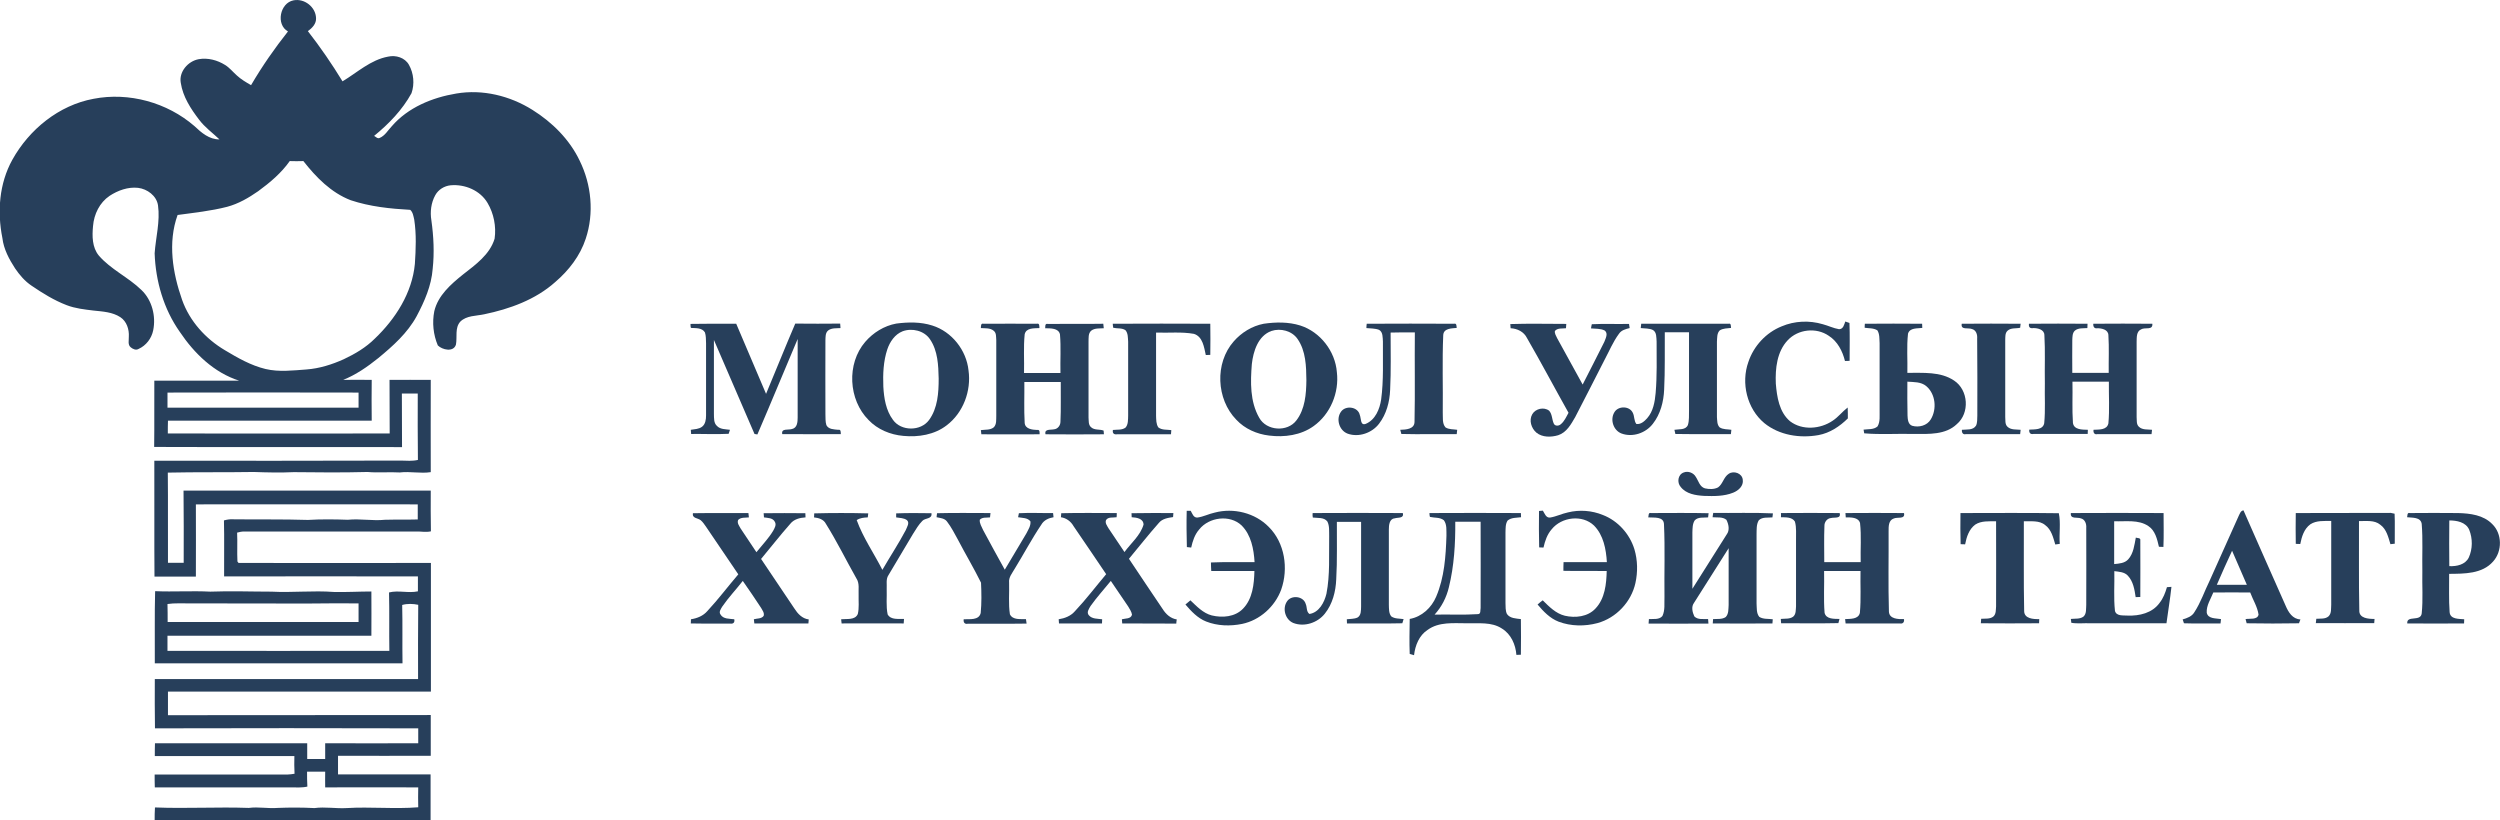
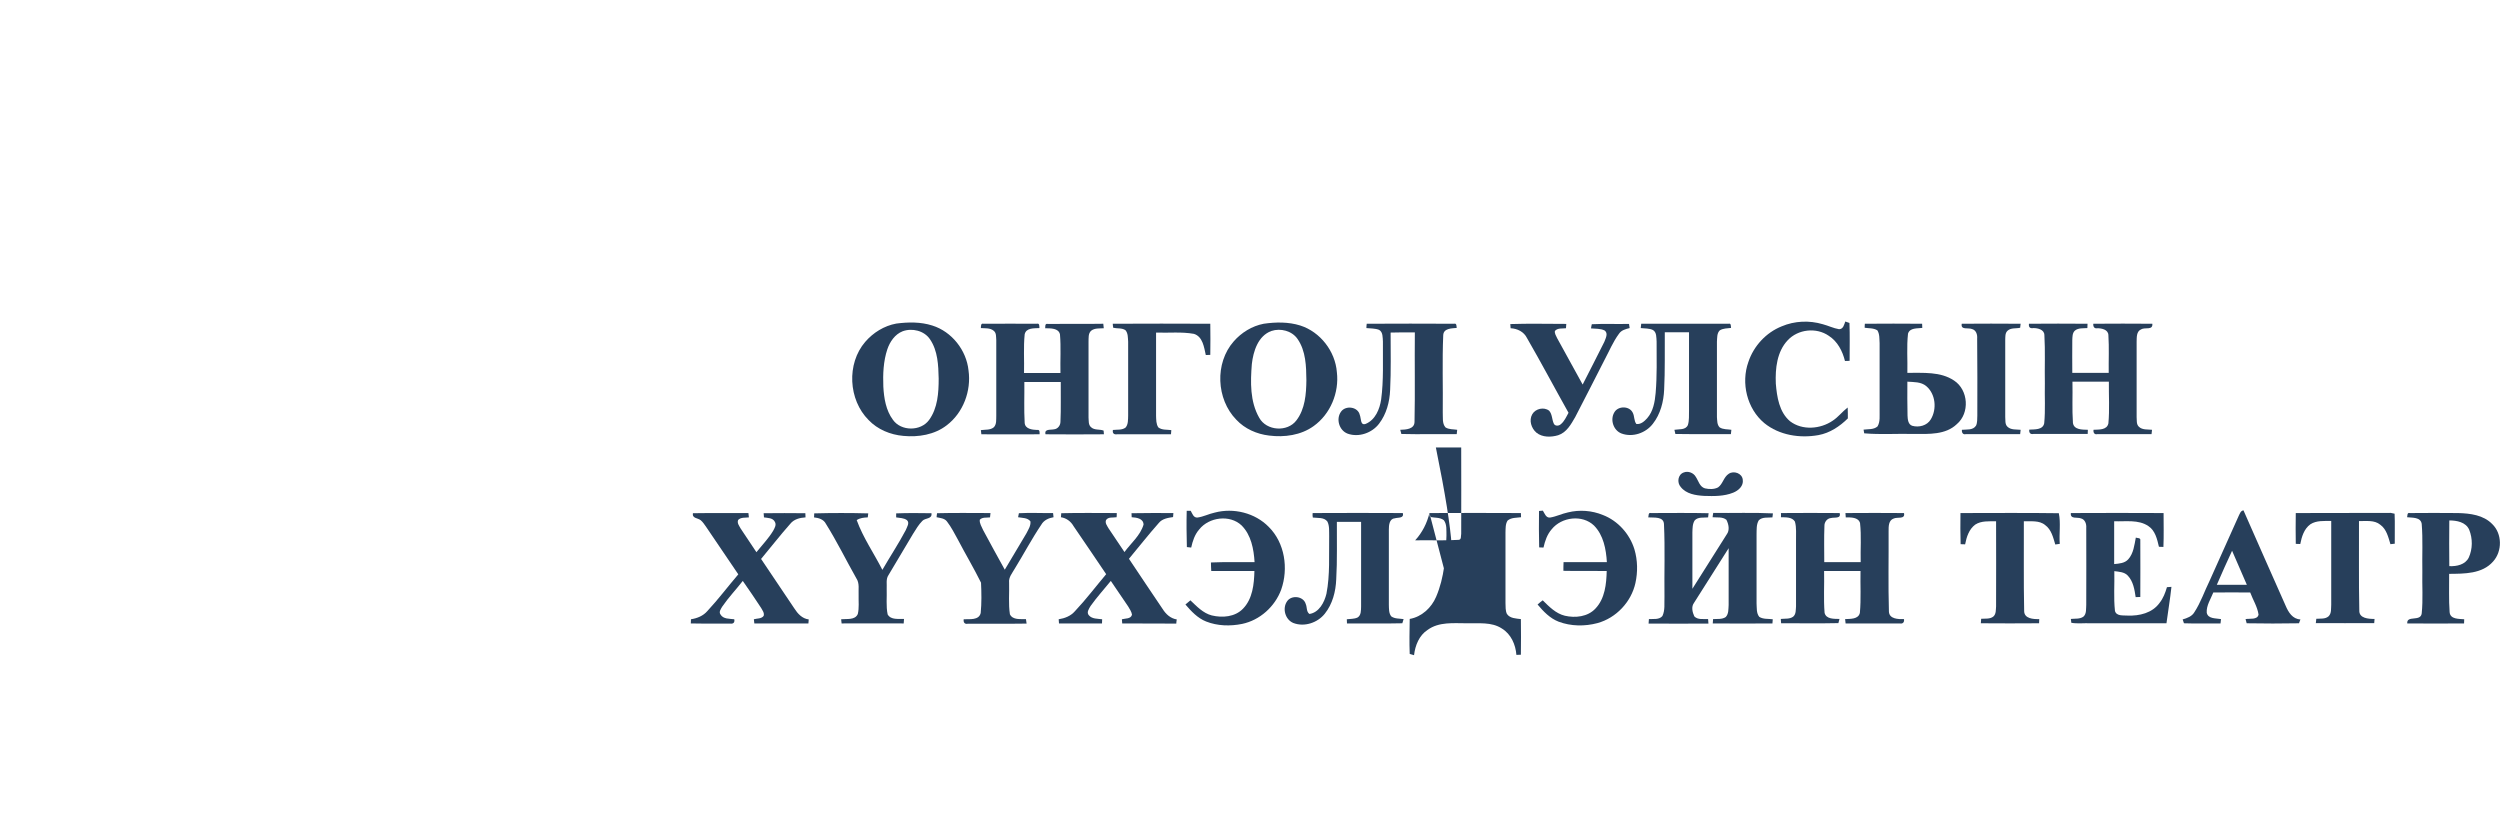
<svg xmlns="http://www.w3.org/2000/svg" version="1.1" id="Layer_1" x="0px" y="0px" viewBox="0 0 1558.3 511.4" style="enable-background:new 0 0 1558.3 511.4;" xml:space="preserve">
  <style type="text/css">
	.st0{fill:#273F5B;}
</style>
  <g>
-     <path class="st0" d="M179.5,19.6c-7.7-4.3-5-17.8,3.5-19.4c6.8-1.3,13.8,4.2,14,11.1c0.2,3.5-2.4,6.2-5.1,8.1   c7.8,10,15,20.5,21.6,31.3c9.2-5.5,17.5-13.4,28.4-15.4c4.8-1.1,10.5,0.6,13,5.1c3,5.3,3.6,12,1.6,17.7   c-5.7,10.4-14.1,19.1-23.3,26.6c1,0.5,2.1,1.9,3.4,1.3c3.4-1.4,5.2-4.8,7.6-7.3c10.1-11.7,25.2-17.9,40.2-20.4   c16.4-2.8,33.5,1.4,47.5,10.2c12.3,7.7,23.1,18.4,29.4,31.6c7.4,15,9.1,32.8,3.8,48.7c-3.5,10.7-10.6,19.8-19,27   c-12.3,11-28.4,16.8-44.3,20.1c-5,1.1-11,0.7-14.9,4.6c-3.5,3.9-1.8,9.6-2.7,14.3c-1.5,4.9-8.5,3.3-11.3,0.5   c-2.8-6.6-3.6-14.2-2.2-21.3c2.3-9.8,10.3-16.8,17.9-22.9c7.8-6.1,16.7-12.4,19.7-22.3c1.1-7.6-0.5-15.7-4.4-22.3   c-4.6-7.8-14.1-11.8-23-11c-4,0.4-7.7,2.7-9.6,6.2c-2.6,4.7-3.3,10.4-2.4,15.7c1.4,10,1.9,20.2,0.8,30.2   c-0.8,10.5-5.1,20.3-10,29.5c-5.7,10.5-14.8,18.6-23.9,26.1c-6.7,5.4-13.9,10.4-21.9,13.6c5.9-0.1,11.8-0.1,17.8,0   c-0.1,8.4-0.1,16.9,0,25.4c-42.3,0-84.7,0-127,0c-0.1,2.7-0.1,5.3-0.1,8c46.1,0.1,92.2,0,138.3,0c-0.1-11.1,0-22.2-0.1-33.4   c8.6-0.1,17.1,0,25.7,0c0,19.2-0.1,38.4,0,57.5c-6.4,1-12.9-0.6-19.3,0.2c-6.7-0.4-13.4,0.3-20.1-0.3c-15.3,0.4-30.7,0.3-46,0.1   c-8.3,0.4-16.6,0.2-24.9-0.1c-17.9,0.3-35.7,0-53.6,0.4c0.2,18.7,0,37.5,0.1,56.2c3.3,0,6.5,0,9.8,0c0-15,0.1-30-0.1-45   c51.4,0,102.7,0,154.1,0c0,8.4-0.1,16.9,0.1,25.4c-3.1,0.7-6.3,0-9.4,0.1c-35.7,0-71.4,0-107,0c-1.5,0-2.9,0.3-4.4,0.7   c0.3,6-0.1,12,0.2,18c0.2,0.2,0.5,0.7,0.7,0.9c40,0.1,79.9,0,119.9,0c0,26.7,0,53.5,0,80.2c-54.6,0-109.3,0-163.9,0   c0,4.9,0,9.8,0,14.7c54.6-0.1,109.2,0,163.8-0.1c0,8.5,0,17,0,25.4c-19.3,0.1-38.5,0-57.8,0c0,3.9,0,7.7,0,11.6   c19.3,0,38.5,0,57.7,0c0,9.6,0,19.2,0,28.8c-57.3-0.1-114.7,0-172,0c0-2.8,0-5.5,0.2-8.2c19.5,0.8,39-0.4,58.5,0.3   c6-0.8,12,0.5,18,0c7.6-0.3,15.3-0.3,22.9,0.1c6.7-0.9,13.4,0.4,20.1,0c14.8-0.9,29.8,0.7,44.6-0.5c-0.1-4.1-0.1-8.3,0-12.4   c-19.3-0.1-38.6,0-58,0c-0.1-3.3,0-6.5,0-9.8c-3.8,0-7.5,0-11.3,0c0,3.1,0,6.2,0.2,9.3c-3.4,0.8-7,0.5-10.5,0.5   c-28.2,0-56.4,0-84.6,0c-0.1-2.7-0.1-5.3-0.1-8c27.6,0,55.1,0,82.7,0c1.5,0,3-0.3,4.5-0.5c-0.2-3.7-0.2-7.4-0.1-11c-29,0-58,0-87,0   c0-2.7,0-5.3,0.1-8c31.7,0,63.3,0,94.9,0c0,3.3,0,6.5,0,9.8c3.7,0,7.5,0,11.2,0c0-3.3,0-6.5,0-9.8c19.3,0,38.6,0.1,58,0   c0-3.1,0-6.2,0-9.3c-54.7-0.2-109.4-0.1-164.1,0c-0.2-10.2-0.1-20.5-0.1-30.7c54.7,0,109.4,0,164.1,0c0-15.4-0.1-30.9,0.1-46.3   c-3.3-0.7-6.8-0.8-10,0.1c0.3,12.1,0,24.3,0.2,36.4c-51.5,0-102.9,0-154.4,0c0.1-15-0.2-30,0.2-45c11.5,0.5,23-0.3,34.4,0.3   c12.7-0.5,25.4,0,38.1,0c13,0.7,26-0.8,38.9,0.2c7.8,0.2,15.6-0.3,23.4-0.3c0.1,9.2,0,18.4,0,27.6c-42.4,0-84.7,0-127.1,0   c0,3.1,0,6.3,0,9.4c46.1,0.1,92.2,0,138.3,0c-0.2-12.1,0.1-24.3-0.2-36.4c5.9-1.5,12,0.6,18-0.7c0-3.1,0-6.2,0-9.3   c-40.3-0.1-80.5,0-120.8,0c-0.1-11.6,0.2-23.3-0.1-34.9c1.8-0.5,3.6-0.8,5.4-0.7c15.7,0.2,31.3-0.1,46.9,0.4   c8.3-0.5,16.6-0.4,24.9-0.1c7.7-0.8,15.4,0.8,23.1,0c6.8-0.2,13.7,0,20.5-0.2c0-3.1,0-6.3,0-9.4c-46.1-0.1-92.2,0-138.3,0   c0.1,15,0,30,0,45c-8.6,0.1-17.2,0-25.8,0c-0.2-24.1,0-48.1-0.1-72.2c51.2,0,102.4,0.1,153.7-0.1c3.5,0.1,7.1,0.4,10.6-0.4   c-0.2-13.8-0.1-27.6-0.1-41.4c-3.3,0-6.6,0-9.9,0c0.1,11.1,0,22.3,0.1,33.4c-51.5-0.1-103,0.1-154.5-0.1c0.2-13.8,0-27.6,0.1-41.3   c17.6,0,35.2,0,52.9,0c-15.7-5-28-17-37-30.4c-10.1-14.3-15.1-31.7-15.7-49c0.7-9.9,3.5-19.9,2.1-29.9c-0.9-6-6.7-10.2-12.4-10.9   c-6.3-0.7-12.6,1.6-17.8,5c-6.2,4.2-9.7,11.4-10.3,18.8c-0.6,6.2-0.6,13.3,3.6,18.4c7.5,8.7,18.4,13.5,26.6,21.5   c6.6,6.3,9.1,16.3,7.3,25.1c-1,5-4.4,9.5-9.1,11.6c-1.6,1-3.6,0.1-4.9-1c-2-1.6-1.1-4.4-1.2-6.6c0.3-4.5-1.3-9.6-5.3-12.2   c-4.9-3.2-10.9-3.5-16.6-4.1c-5.7-0.7-11.5-1.3-16.9-3.4c-7.8-3-14.9-7.4-21.8-12.1c-4.2-2.8-7.5-6.7-10.3-10.8   c-3.7-5.7-7.1-12-7.9-18.9c-3.3-16.4-2-34,6.2-48.8c10.5-18.9,29-34,50.6-38c22.1-4.3,45.9,2.3,62.9,17c4.3,4.1,9.3,8.4,15.6,8.3   c-4.3-4.1-9.1-7.5-12.7-12.3c-5.2-6.8-10.1-14.3-11.4-22.9c-1.3-6.9,4.5-13.6,11.2-14.8c5.7-1,11.6,0.6,16.4,3.6   c2.8,1.7,4.9,4.4,7.4,6.6c2.6,2.4,5.7,4.2,8.8,6C163.5,41.1,171.2,30.1,179.5,19.6z M160.9,119.2c-5.9,4.1-12.2,7.8-19.3,9.7   c-10.1,2.6-20.6,3.7-30.9,5.1c-6.2,17.2-3.1,36.1,2.8,52.9c4.7,13.3,14.7,24.3,26.7,31.4c8,4.8,16.2,9.5,25.3,11.7   c8.4,2,17.1,0.9,25.5,0.3c8.1-0.6,16-3.1,23.3-6.4c7-3.3,13.8-7.3,19.3-12.8c12.9-12.3,23.3-28.5,25-46.6c0.6-9.2,1-18.5-0.4-27.6   c-0.5-2.1-0.8-4.6-2.5-6.1c-12.5-0.7-25.1-2-37.1-6c-12.2-4.7-21.6-14.3-29.5-24.4c-2.8,0.1-5.7,0.1-8.5,0   C175.4,107.8,168.3,113.8,160.9,119.2z M104.4,244.7c0,3.1,0,6.3,0,9.4c39.7,0,79.4,0,119.1,0c0-3.1,0-6.3,0-9.4   C183.8,244.6,144.1,244.6,104.4,244.7z M104.4,376.5c0.1,3.7,0.1,7.4,0.1,11.2c39.7,0,79.3,0,119,0c0-3.9,0-7.7,0-11.6   c-10.8,0-21.6-0.1-32.4,0.1c-24.3-0.1-48.7,0-73-0.1C113.4,376.2,108.9,375.8,104.4,376.5z" />
-   </g>
+     </g>
  <g>
    <path class="st0" d="M558.6,201.7c7.5-1,15.3-1.1,22.5,1.2c12.2,3.8,21.3,15.4,22.6,28c1.8,12.7-3.3,26.4-13.6,34.2   c-7.6,5.9-17.7,7.5-27,6.6c-8.1-0.7-16.1-4-21.7-9.9c-12.6-12.6-13.8-35.1-2.1-48.7C544.3,207.3,551.1,203.1,558.6,201.7z    M562.6,206.5c-4.8,1.9-7.9,6.5-9.5,11.2c-2.5,7.5-2.8,15.5-2.5,23.3c0.4,7.2,1.6,14.8,6,20.7c5.1,7.2,17.3,7.2,22.5,0.1   c5.4-7.4,6-17,6-25.8c-0.2-8.3-0.5-17.3-5.4-24.5C576.1,206.1,568.5,204.3,562.6,206.5z" />
  </g>
  <g>
    <path class="st0" d="M787.7,201.8c7.5-1.1,15.5-1.2,22.8,1.1c12.5,4,21.8,16.1,22.8,29.1c1.5,12.7-4,26.1-14.5,33.6   c-7.9,5.7-18.2,7.1-27.7,5.9c-7.7-0.9-15.2-4.2-20.5-9.9c-12.5-12.8-13.5-35.3-1.6-48.8C773.8,207.3,780.4,203.2,787.7,201.8z    M792.5,206.3c-8.3,3-11.3,12.6-12.2,20.6c-0.9,11.2-1.2,23.4,4.6,33.5c4.5,8.2,17.6,9.1,23.2,1.6c5.4-7.1,6.1-16.4,6.2-25   c-0.1-8.7-0.3-18.2-5.5-25.7C805.3,206.2,798.2,204.4,792.5,206.3z" />
  </g>
  <path class="st0" d="M1110.6,203.4c8-3.4,17.2-3.8,25.6-1.3c3.4,0.9,6.6,2.5,10.1,3.1c2.7,0,3.2-2.9,3.9-4.8  c0.7,0.2,1.9,0.7,2.6,0.9c0.3,7.8,0.1,15.7,0.1,23.6c-1,0.1-1.9,0.1-2.9,0.1c-1.5-6.1-4.6-12.2-10.1-15.7  c-7.8-5.4-19.2-4.1-25.6,2.8c-6.7,7.1-7.8,17.6-7.4,27c0.7,8.3,2.1,17.8,8.9,23.5c7.6,5.8,18.9,4.9,26.6-0.4c3.5-2.3,6-5.7,9.3-8.2  c0.1,2.3,0.1,4.6,0.1,6.8c-5.1,5-11.2,9.1-18.3,10.4c-11.6,2.1-24.5,0.1-33.8-7.5c-10.8-9-14.6-25-9.9-38.1  C1093.1,215.7,1100.8,207.3,1110.6,203.4z" />
-   <path class="st0" d="M430.4,201.9c9.5-0.2,19-0.1,28.5-0.1c6.2,14.6,12.4,29.1,18.6,43.7c6.1-14.6,12-29.3,18.2-43.8  c9.3,0.1,18.7,0.1,28,0c0.1,0.9,0.1,1.8,0.2,2.8c-2.6,0.2-5.5-0.2-7.7,1.5c-1.8,1.5-1.6,4-1.7,6.1c-0.1,15.3,0,30.7,0,46  c0.1,2.3-0.1,4.7,0.6,6.9c1.4,2.7,4.7,2.6,7.3,2.9c1.9-0.4,1.6,1.5,1.7,2.7c-12.2,0-24.3,0.1-36.5,0c-0.8-3.8,3.8-2.4,6.1-3.2  c3.3-0.7,3.5-4.5,3.5-7.2c0-16.3,0-32.6,0-48.9c-8.4,19.8-16.6,39.8-25.1,59.5c-0.5-0.1-1.4-0.2-1.8-0.3  c-8.4-19.5-16.9-39-25.3-58.6c0,15.4,0,30.8,0,46.1c0.1,2.6-0.2,5.6,1.9,7.5c2.1,2.2,5.3,2,8.1,2.4c-0.2,0.6-0.6,1.9-0.8,2.5  c-7.8,0.4-15.6,0-23.4,0.1c0-0.6-0.1-1.9-0.2-2.6c2.4-0.4,5-0.4,7-1.9c2.1-1.6,2.5-4.5,2.5-7c0-15,0-30.1,0-45.1  c-0.1-2.3,0-4.6-0.7-6.7c-1.8-3-5.7-2.6-8.7-2.8C430.4,203.8,430.4,202.5,430.4,201.9z" />
  <path class="st0" d="M611.4,204.5c0.1-1.1-0.2-3.2,1.7-2.7c11.1-0.1,22.2,0,33.2,0c1.8-0.5,1.5,1.6,1.6,2.7  c-3.3,0.2-8.3-0.3-9.2,3.9c-0.8,8-0.2,16.1-0.4,24.1c7.6,0,15.1,0,22.7,0c-0.2-8,0.4-16.1-0.3-24.1c-0.9-4-5.9-3.7-9.2-3.8  c0.1-1.1-0.3-3.1,1.6-2.7c11.5-0.1,23,0.1,34.6-0.1c0.1,0.9,0.2,1.8,0.3,2.8c-2.6,0.2-5.6-0.2-7.8,1.5c-2,1.7-1.6,4.6-1.7,7  c0,15.7,0,31.4,0,47.1c0.2,2.1-0.2,4.6,1.6,6.1c2.1,2,5.3,1.1,7.8,2.1c0,0.6,0.1,1.7,0.2,2.3c-12.2,0.1-24.3,0.1-36.4,0  c-0.9-3.5,3.1-2.6,5.3-3.1c2.3-0.2,4-2.4,4-4.7c0.4-8.3,0.1-16.6,0.2-24.8c-7.6,0-15.1,0-22.7,0c0.1,8.5-0.3,17,0.2,25.5  c0.3,3.8,4.7,4.3,7.7,4.4c1.9-0.4,1.6,1.6,1.6,2.7c-12.1,0.1-24.2,0-36.3,0c-0.1-0.6-0.2-1.9-0.3-2.6c2.7-0.4,5.9,0.1,8.1-1.8  c1.8-1.9,1.4-4.8,1.5-7.1c0-15.7,0-31.4,0-47.2c-0.2-2,0.2-4.5-1.7-5.9C617.1,204.3,614,204.7,611.4,204.5z" />
  <path class="st0" d="M693.6,201.8c20.3-0.1,40.5-0.1,60.8,0c0.1,6.4,0.1,12.9,0,19.4c-0.7,0-2.1,0.1-2.8,0.1  c-1.1-4.9-1.9-11.5-7.4-13.2c-7.8-1.4-15.8-0.5-23.6-0.8c0,17.3,0,34.6,0,51.9c0.1,2.4,0,5.1,1.4,7.2c2.3,1.8,5.4,1.3,8.1,1.7  c0,0.7-0.1,2-0.2,2.6c-11.2,0-22.4,0-33.6,0c-2,0.3-3-0.7-2.6-2.7c2.6-0.3,5.7,0.2,7.9-1.5c1.7-2,1.5-4.9,1.6-7.4  c0-15.4,0-30.7,0-46.1c-0.2-2.4,0-5.3-1.7-7.2c-2.2-1.5-5.1-0.9-7.6-1.5C693.8,203.7,693.6,202.5,693.6,201.8z" />
  <path class="st0" d="M851.7,204.5c0-0.9,0.1-1.8,0.2-2.7c18.1-0.1,36.3-0.1,54.4,0c1.8-0.5,1.5,1.6,1.7,2.6  c-3.2,0.3-8.2,0.2-8.4,4.5c-0.7,16-0.1,32.1-0.3,48.1c0.2,3.1-0.5,6.9,1.7,9.4c2.2,1.4,4.9,1.1,7.3,1.5c-0.1,0.7-0.2,2-0.3,2.7  c-11.5-0.1-23,0.2-34.5-0.1c-0.2-0.6-0.5-1.9-0.7-2.6c3.4-0.1,8.9-0.3,8.9-5c0.4-18.5,0-37.1,0.2-55.7c-5,0-10.1-0.1-15.1,0.1  c0,11.9,0.3,23.8-0.3,35.7c-0.3,7.5-2.3,15.1-6.9,21.1c-4.4,5.8-12.7,8.7-19.6,6.2c-5.3-2-7.4-9.2-4.1-13.7  c2.9-4.1,10.6-3.1,11.7,2.1c0.9,2,0.2,6.8,3.7,5.5c6-2.5,8.7-9.2,9.6-15.2c1.6-11.9,1-24,1.1-36.1c-0.2-2.5,0.1-5.9-2.4-7.3  C857,204.6,854.3,204.8,851.7,204.5z" />
  <path class="st0" d="M941.4,202c11.6-0.4,23.3-0.1,34.9-0.1c-0.1,0.7-0.2,2-0.2,2.7c-2.3,0.3-5.2-0.3-6.9,1.7  c-0.3,1.6,0.8,3.1,1.4,4.5c5.3,9.6,10.6,19.3,15.9,28.9c4.5-8.9,9.1-17.7,13.5-26.6c0.8-2.2,2.6-5.3,0.2-7.1c-2.6-1.3-5.6-1-8.5-1.3  c0.1-0.6,0.3-1.9,0.5-2.6c7.7-0.4,15.5,0,23.2-0.2c0.1,0.9,0.2,1.7,0.4,2.6c-2.5,0.6-5.2,1.3-6.7,3.6c-3.7,5-6,10.7-8.9,16.1  c-6.1,11.9-12.1,23.8-18.3,35.7c-2.6,4.5-5.4,9.7-10.7,11.4c-4.4,1.3-9.8,1.4-13.5-1.6c-3.2-2.7-4.8-7.7-2.6-11.5  c2-3.5,7.3-4.7,10.5-2.2c2,2.2,1.7,5.4,2.9,8c0.7,1.7,3.1,1.6,4.3,0.5c2.3-1.8,3.5-4.7,4.9-7.2c-8.7-15.5-17-31.2-25.9-46.6  c-1.9-3.9-6-5.9-10.2-6.1C941.5,203.8,941.5,202.6,941.4,202z" />
  <path class="st0" d="M1022.7,204.5c0.1-0.9,0.2-1.8,0.3-2.7c18.1,0,36.2,0,54.4,0c1.8-0.5,1.4,1.6,1.6,2.6c-2.3,0.3-4.9,0.2-7,1.5  c-1.9,1.8-1.6,4.7-1.8,7.1c0,15.7,0,31.4,0,47c0.2,2.1,0,4.7,1.7,6.4c2.2,1.4,4.9,1.1,7.3,1.5c-0.1,0.7-0.2,2-0.3,2.7  c-11.5-0.1-23,0.1-34.6-0.1c-0.2-0.6-0.4-1.9-0.6-2.6c2.8-0.5,7,0.3,8.4-3c0.9-2.9,0.6-6,0.7-9c0-16.3,0-32.5,0-48.8  c-5,0-10.1,0-15.1,0c-0.1,11.9,0.2,23.8-0.4,35.7c-0.3,7.5-2.3,15.3-7,21.3c-4.4,5.8-12.6,8.7-19.6,6.1c-5-1.9-7.2-8.5-4.5-13.1  c2.3-4.2,9.4-4.2,11.5,0.1c1.2,2.2,0.7,5.1,2.3,7.1c2.8,0.3,5-1.7,6.7-3.6c3.8-4.3,4.8-10.2,5.3-15.8c0.9-10.6,0.6-21.4,0.6-32  c-0.2-2.5,0.1-5.8-2.3-7.2C1028.1,204.6,1025.3,204.8,1022.7,204.5z" />
  <g>
    <path class="st0" d="M1162.4,201.8c11.9-0.1,23.8-0.1,35.7,0c0,0.7,0.1,2,0.1,2.6c-3.1,0.4-7.8-0.2-8.9,3.6   c-0.9,8.1-0.2,16.3-0.4,24.4c9.8,0.1,20.6-0.9,29.1,4.8c9,5.9,9.9,20.3,1.7,27.2c-7,6.7-17.4,6.1-26.4,6.1   c-10.4-0.3-21,0.5-31.3-0.4c-0.1-0.6-0.3-1.8-0.4-2.3c2.9-0.4,6.3,0.1,8.7-2c1.8-3,1.2-6.7,1.3-10c0-14,0-27.9,0-41.9   c-0.2-2.7,0.1-5.6-1.4-8c-2.4-1.5-5.3-1.2-7.9-1.6C1162.3,203.8,1162.3,202.5,1162.4,201.8z M1188.9,237.9c0,7-0.1,14.1,0.1,21.1   c0.1,2.3,0.3,5.5,2.9,6.4c4.2,1.2,9.3-0.1,11.6-4c3.9-6.4,3-15.8-2.8-20.7C1197.4,237.9,1192.9,238.2,1188.9,237.9z" />
  </g>
  <path class="st0" d="M1222.8,201.8c12.2-0.1,24.4-0.1,36.7,0c-0.1,0.6-0.2,1.9-0.3,2.5c-2.6,0.6-5.7-0.1-7.8,1.8  c-1.7,1.5-1.4,3.9-1.5,5.9c0,16,0,31.9,0,47.9c0.2,2-0.3,4.5,1.4,6.1c2.2,2.1,5.4,1.6,8.2,1.9c-0.1,0.7-0.2,2-0.3,2.7  c-11.3,0-22.5,0-33.8,0c-1.9,0.5-2.7-1-2.5-2.7c3-0.3,6.9,0.4,8.8-2.6c0.9-1.9,0.7-4.2,0.8-6.3c0-16,0.1-32-0.1-48  c0.2-2.4-0.6-5.2-3.2-5.9C1226.8,204.1,1222,205.9,1222.8,201.8z" />
  <path class="st0" d="M1264.7,201.8c12.1-0.1,24.3-0.1,36.5,0c0,0.7-0.1,2-0.1,2.7c-2.6,0.2-5.7-0.2-7.8,1.6  c-1.6,1.5-1.5,3.9-1.6,5.9c-0.1,6.8,0,13.6,0,20.4c7.6,0,15.1,0,22.7,0c-0.1-7.8,0.3-15.7-0.2-23.5c-0.1-3.5-4.2-4.3-6.9-4.3  c-1.9,0.4-2.7-1.1-2.5-2.8c12.3-0.1,24.5-0.1,36.8,0c0.4,4.3-4.6,2-7,3.5c-3,1.3-2.7,5-2.8,7.7c0,15.6,0,31.3,0,46.9  c0.2,2-0.3,4.5,1.4,6.1c2.2,2.1,5.4,1.6,8.2,1.9c-0.1,0.7-0.2,2-0.3,2.7c-11.3,0-22.6,0-33.8,0c-1.9,0.5-2.6-1.1-2.4-2.7  c3.3-0.2,8.4,0.3,9.3-4c0.8-8.6,0.2-17.4,0.3-26c-7.6,0-15.1,0-22.7,0c0.2,8.6-0.3,17.1,0.3,25.7c0.6,4.4,5.9,4.2,9.3,4.3  c0,0.7-0.1,2-0.1,2.6c-11.3,0-22.6,0-33.9,0c-1.9,0.4-2.8-0.9-2.5-2.7c3.2-0.2,8.5,0.3,9.3-4c0.8-8.3,0.2-16.6,0.4-24.9  c-0.2-10,0.3-20.1-0.3-30.1c-0.1-3.4-4.1-4.3-6.8-4.3C1265.2,204.9,1264.4,203.8,1264.7,201.8z" />
  <path class="st0" d="M1049.5,294.5c2.7-1.1,6.1,0.2,7.5,2.7c1.7,2.5,2.4,6.2,5.7,7.2c2.7,0.6,5.7,0.7,8.2-0.6c3-2.1,3.5-6.5,6.7-8.5  c3.1-2.1,8.3-0.3,8.7,3.7c0.6,3.9-2.7,6.8-6,8.1c-5.7,2.3-12,2.2-18.1,2c-5.2-0.3-11.2-1.2-14.6-5.6  C1045.2,300.8,1045.8,295.8,1049.5,294.5z" />
  <path class="st0" d="M739.7,318.4c0.8,0,1.7,0,2.5,0c1,1.7,1.7,4.4,4.2,4.2c3.7-0.5,7.1-2.3,10.8-3.1c11.7-3.1,25.1,0.2,33.6,8.9  c10.1,10,12.4,26,7.8,39.1c-3.9,10.6-13.3,19.1-24.4,21.4c-7.4,1.5-15.3,1.3-22.4-1.5c-5.3-2.1-9.3-6.4-12.9-10.6  c1-0.9,2.1-1.8,3.1-2.6c3.9,3.7,7.9,8,13.3,9.4c6.6,1.6,14.5,1,19.5-4.2c6-6.2,6.9-15.3,7.1-23.5c-9,0-18,0-26.9,0  c-0.1-1.8-0.2-3.5-0.2-5.3c9-0.4,18.1-0.1,27.2-0.2c-0.5-8.1-2.1-16.9-8.1-22.9c-7.3-6.9-20.3-5.2-26.4,2.5c-2.8,3.2-4.1,7.2-5,11.3  c-0.7-0.1-2-0.2-2.7-0.3C739.6,333.5,739.5,326,739.7,318.4z" />
  <path class="st0" d="M959.3,318.5c0.6,0,1.8-0.1,2.4-0.2c1.1,1.7,1.9,4.6,4.5,4.3c3.8-0.6,7.3-2.4,11.1-3.2c7.2-1.8,15-1.2,21.8,1.6  c9.4,3.6,16.8,11.9,19.7,21.5c2,6.8,2.1,14,0.6,20.9c-2.6,11.8-12,21.8-23.7,25c-7.9,2.1-16.5,2-24.2-0.9  c-5.4-2.1-9.5-6.4-13.1-10.7c1-0.9,2.1-1.8,3.2-2.6c4,3.9,8.1,8.2,13.8,9.6c6.5,1.5,14.3,0.7,19.1-4.5c5.9-6.2,6.8-15.3,7-23.4  c-9-0.1-18,0.1-27-0.1c0-1.8,0-3.6,0.1-5.4c9,0,18,0,27,0c-0.5-8.1-2.1-16.8-8-22.8c-7.3-7-20.2-5.4-26.4,2.3  c-2.8,3.2-4.2,7.3-5.1,11.4c-0.7,0-2-0.1-2.7-0.1C959.2,333.6,959.2,326.1,959.3,318.5z" />
  <g>
    <path class="st0" d="M1395.5,321.4c0.7-1.3,1.1-3,2.9-3.3c8.8,19.8,17.4,39.7,26.3,59.5c1.7,4,4.3,8.3,9.2,8.5   c-0.2,0.6-0.7,1.8-0.9,2.4c-10.9,0.2-21.7,0.2-32.6,0c-0.2-0.6-0.5-1.9-0.7-2.6c2.6-0.5,7.4,0.6,8.1-2.8c-0.7-4.9-3.5-9.2-5.2-13.8   c-7.7-0.1-15.3,0-23,0c-1.6,4.1-4.4,8.1-4.1,12.6c0.8,4,5.8,3.4,8.9,4c-0.1,0.7-0.2,2-0.3,2.7c-7.6-0.1-15.2,0.2-22.8-0.1   c-0.2-0.6-0.6-1.8-0.8-2.4c2.8-0.8,5.8-1.9,7.3-4.5c4-6.1,6.3-13.1,9.5-19.6C1383.4,348.5,1389.5,334.9,1395.5,321.4z    M1381.8,364.5c6.2,0,12.4,0,18.7,0c-3.1-7.1-6.1-14.1-9.2-21.2C1388,350.3,1384.9,357.4,1381.8,364.5z" />
  </g>
  <path class="st0" d="M431.9,319.9c11.5-0.2,23,0,34.6-0.1c0.1,0.9,0.2,1.8,0.3,2.7c-2.2,0.3-5-0.2-6.7,1.6c-0.8,2,0.7,3.7,1.6,5.4  c3.3,4.9,6.6,9.8,9.8,14.7c3.5-4.4,7.5-8.5,10.4-13.3c0.9-1.7,2.2-3.7,1.1-5.6c-1.3-2.6-4.4-2.4-6.8-2.8c-0.1-0.7-0.2-2-0.2-2.6  c8.6-0.1,17.3-0.1,26,0c0,0.6,0.1,1.9,0.1,2.6c-3.5,0.2-7.2,1.1-9.5,4c-6.3,7.1-12.1,14.6-18.2,21.9c6.9,10.3,13.8,20.6,20.7,30.8  c2.1,3.3,4.9,6.4,9,6.9c0,0.6-0.1,1.9-0.2,2.5c-11.2,0.1-22.5,0-33.7,0c-0.1-0.7-0.2-2-0.3-2.6c2-0.6,4.7-0.2,6.1-2.1  c0.6-1.9-0.8-3.5-1.6-5c-3.7-5.6-7.5-11.3-11.4-16.8c-4.2,5.4-8.9,10.3-12.8,16c-0.8,1.4-2.3,3.3-1.1,4.9c1.7,3,5.7,2.6,8.6,3  c0.4,2-0.6,3-2.6,2.7c-8.2-0.1-16.4,0.1-24.5-0.1c0-0.9,0.1-1.7,0.1-2.6c3.9-0.6,7.6-2.1,10.2-5.1c6.8-7.3,12.8-15.3,19.3-22.9  c-6.7-10-13.5-19.8-20.2-29.8c-1-1.4-1.9-2.8-3.2-3.9C435,322.8,431.3,323.2,431.9,319.9z" />
  <path class="st0" d="M507.5,320c11.2-0.3,22.5-0.3,33.7,0c-0.1,0.6-0.2,1.9-0.3,2.5c-2.4,0.1-4.8,0.3-6.9,1.7c4,11,10.7,20.6,16,31  c4.8-8.3,10.1-16.3,14.6-24.8c0.7-1.9,2.6-4.5,0.7-6.2c-1.9-1.4-4.4-1.3-6.7-1.7c0-0.6,0-1.9,0-2.5c7.3-0.3,14.7-0.2,22-0.1  c0.6,3.8-3.9,2.8-5.7,4.8c-2.4,2.4-4,5.3-5.8,8.1c-5.1,8.6-10.2,17.1-15.3,25.7c-1.7,2.5-0.9,5.7-1.1,8.5c0.2,5.3-0.5,10.8,0.6,16  c2.1,3.6,6.8,2.6,10.2,2.8c0,0.7-0.1,2.1-0.2,2.8c-12.9-0.1-25.8,0-38.7,0c-0.1-0.7-0.2-2-0.3-2.6c3.5-0.4,8.7,0.7,10.4-3.3  c0.9-3.8,0.4-7.8,0.5-11.6c-0.2-3.6,0.7-7.5-1.4-10.6c-6.4-11.3-12.1-23-19-34c-1.4-2.8-4.5-3.7-7.4-4  C507.5,321.8,507.5,320.6,507.5,320z" />
  <path class="st0" d="M584.1,319.9c11.1-0.3,22.2-0.1,33.3-0.1c-0.1,0.7-0.2,2-0.3,2.7c-2.2,0.3-4.8-0.3-6.4,1.5  c-0.2,2.3,1.2,4.3,2.1,6.4c4.4,8.3,9,16.5,13.5,24.7c4.5-7.5,9-15,13.4-22.5c1.2-2.4,2.9-4.8,2.6-7.6c-1.8-2.4-5.1-2.1-7.7-2.6  c0.1-0.6,0.4-1.9,0.5-2.5c7.1-0.4,14.2,0,21.3-0.1c0.1,0.8,0.2,1.7,0.3,2.6c-3,0.5-6,1.8-7.6,4.6c-6,8.9-11,18.4-16.6,27.5  c-1.5,2.7-3.9,5.3-3.5,8.7c0.2,6.6-0.5,13.2,0.5,19.7c1.8,3.7,6.6,2.9,10,3c0.1,0.9,0.2,1.8,0.4,2.8c-12.2,0.2-24.5,0-36.7,0.1  c-2,0.4-2.8-1-2.5-2.8c3.6-0.2,9.5,0.8,10.6-3.9c0.6-6.3,0.5-12.6,0.2-18.9c-4.5-9.1-9.7-17.8-14.4-26.8c-2.1-3.8-4.1-7.8-6.8-11.3  c-1.5-2.1-4.3-2.2-6.5-2.7C583.8,321.7,584,320.5,584.1,319.9z" />
  <path class="st0" d="M661.5,319.9c11.5-0.3,23.1-0.1,34.6-0.1c0,0.7,0,2-0.1,2.6c-2.2,0.4-5.2-0.4-6.6,1.8c-0.7,1.9,0.7,3.5,1.5,5  c3.3,5,6.7,9.9,10,14.9c4.1-5.6,9.9-10.3,11.9-17.1c-0.1-3.9-4.4-4.4-7.4-4.6c0-0.6-0.1-1.9-0.1-2.5c8.7-0.2,17.4-0.1,26.1-0.1  c0,0.6-0.1,1.9-0.2,2.5c-3.3,0.5-6.8,1-9,3.8c-6.4,7.2-12.3,14.8-18.5,22.2c7,10.4,13.9,20.9,21,31.3c2,3.2,4.9,5.9,8.8,6.5  c-0.1,0.6-0.3,1.9-0.3,2.6c-11.2-0.1-22.4,0-33.7-0.1c0-0.6-0.2-2-0.2-2.6c2.1-0.6,5.7-0.1,6.3-2.9c-0.3-1.9-1.5-3.5-2.4-5.1  c-3.6-5.3-7.2-10.6-10.8-15.9c-4.2,5.2-8.7,10.1-12.6,15.6c-1,1.7-2.7,4-1.1,5.8c2,2.4,5.5,2.1,8.3,2.5c0,0.7-0.1,2-0.1,2.6  c-8.9,0.1-17.8,0-26.8,0c0-0.6-0.2-2-0.2-2.6c3.8-0.6,7.5-2,10.1-5c6.9-7.3,13-15.4,19.5-23.1c-6.7-10-13.5-19.9-20.3-29.9  c-1.7-3-4.5-5.1-7.9-5.6C661.4,321.7,661.5,320.5,661.5,319.9z" />
  <path class="st0" d="M818.2,319.8c18.7-0.1,37.5-0.1,56.2,0c0.9,3.5-3,2.6-5.1,3.3c-3.3,0.3-3.6,4.3-3.6,6.9c0,15.7,0,31.3,0,47  c0.1,2.4-0.1,5.2,1.5,7.2c2.2,1.6,5.1,1.3,7.7,1.7c-0.2,0.6-0.6,1.9-0.8,2.6c-11.5,0.3-23,0-34.5,0.1c0-0.7-0.1-2-0.1-2.6  c2.2-0.3,4.6-0.1,6.7-1.1c2.3-1.4,2.1-4.4,2.2-6.8c0-17.6,0-35.2,0-52.8c-5,0-10,0-15.1,0c-0.1,11.9,0.3,23.9-0.4,35.8  c-0.3,7.6-2.3,15.4-7.1,21.4c-4.5,5.7-12.8,8.5-19.7,5.8c-5-2.1-6.9-9-3.9-13.4c2.7-4.2,10.3-3.4,11.7,1.6c0.9,2,0.3,4.8,2.3,6.2  c6-0.9,9.3-7.2,10.6-12.6c2.3-11.8,1.5-24,1.7-35.9c-0.1-3,0.3-6.3-1.1-9.1c-2.1-2.8-6-2.1-9.1-2.5  C818.1,321.8,818.1,320.5,818.2,319.8z" />
  <g>
-     <path class="st0" d="M891,319.8c19-0.1,38-0.1,57,0c0,0.6,0.1,2,0.1,2.6c-2.8,0.4-6.1,0.1-8.4,2.1c-1.4,2.2-1.2,4.9-1.3,7.4   c0,14.7,0,29.3,0,44c0.1,2.3-0.1,4.7,0.9,6.8c1.9,2.8,5.7,2.8,8.7,3.2c0.1,7.4,0.1,14.8,0,22.2c-0.7,0-2.1,0.1-2.8,0.1   c-0.5-6.4-3.3-12.9-9-16.4c-6.5-4.3-14.6-3.1-22-3.3c-8.2,0-17.3-1-24.3,4.1c-5.3,3.4-7.8,9.7-8.5,15.8c-0.7-0.2-2-0.6-2.7-0.8   c-0.3-7.3-0.1-14.5,0-21.8c7.5-1.3,13.6-7,16.5-13.9c5.1-11.9,6-25.1,6.4-38c-0.1-3.2,0.4-6.9-1.6-9.6c-2.5-2-5.8-1.4-8.7-2.1   C891.1,321.7,891,320.5,891,319.8z M903.1,366.1c-1.5,6.3-4.5,12.2-8.9,17c9-0.2,18,0.3,27-0.3c2,0,1.4-2.5,1.7-3.8   c0.1-17.9,0-35.9,0-53.8c-5.3,0-10.6,0-15.8,0C907.2,338.9,906.4,352.8,903.1,366.1z" />
+     <path class="st0" d="M891,319.8c19-0.1,38-0.1,57,0c0,0.6,0.1,2,0.1,2.6c-2.8,0.4-6.1,0.1-8.4,2.1c-1.4,2.2-1.2,4.9-1.3,7.4   c0,14.7,0,29.3,0,44c0.1,2.3-0.1,4.7,0.9,6.8c1.9,2.8,5.7,2.8,8.7,3.2c0.1,7.4,0.1,14.8,0,22.2c-0.7,0-2.1,0.1-2.8,0.1   c-0.5-6.4-3.3-12.9-9-16.4c-6.5-4.3-14.6-3.1-22-3.3c-8.2,0-17.3-1-24.3,4.1c-5.3,3.4-7.8,9.7-8.5,15.8c-0.7-0.2-2-0.6-2.7-0.8   c-0.3-7.3-0.1-14.5,0-21.8c7.5-1.3,13.6-7,16.5-13.9c5.1-11.9,6-25.1,6.4-38c-0.1-3.2,0.4-6.9-1.6-9.6c-2.5-2-5.8-1.4-8.7-2.1   C891.1,321.7,891,320.5,891,319.8z c-1.5,6.3-4.5,12.2-8.9,17c9-0.2,18,0.3,27-0.3c2,0,1.4-2.5,1.7-3.8   c0.1-17.9,0-35.9,0-53.8c-5.3,0-10.6,0-15.8,0C907.2,338.9,906.4,352.8,903.1,366.1z" />
  </g>
  <path class="st0" d="M1027.4,322.5c0.3-1-0.1-3.2,1.7-2.7c12,0,24-0.2,35.9,0.1c-0.1,0.6-0.2,1.9-0.3,2.6c-2.8,0.3-6.2-0.4-8.3,1.8  c-1.5,2.2-1.4,5.1-1.5,7.7c0,11.7,0,23.4,0,35c7.2-11.3,14.3-22.6,21.4-33.9c2-2.6,1.2-6.4-0.2-9.1c-2.4-2-5.8-1.3-8.6-1.6  c0.1-0.9,0.2-1.8,0.4-2.7c12.4,0.2,24.8-0.3,37.2,0.3c-0.1,0.6-0.2,1.9-0.3,2.5c-2.8,0.3-6.3-0.4-8.5,1.8c-1.6,2.6-1.3,5.8-1.4,8.7  c0,14.4,0,28.7,0,43.1c0.2,2.8-0.2,6.1,1.7,8.4c2.5,1.6,5.6,1.1,8.4,1.5c-0.1,0.6-0.2,1.9-0.2,2.6c-12.4,0.1-24.8,0.1-37.2,0  c0.1-0.9,0.1-1.8,0.2-2.7c2.6-0.2,5.6,0.3,7.9-1.3c1.9-2,1.6-5,1.8-7.5c0-11.8,0-23.6,0-35.4c-7.2,11.4-14.4,22.8-21.6,34.1  c-1.8,2.4-1,5.8,0.2,8.4c2.2,2.3,5.7,1.5,8.6,1.7c0.1,0.9,0.1,1.9,0.2,2.8c-12.4,0-24.9,0.1-37.3,0c0.1-0.9,0.1-1.9,0.2-2.8  c2.8-0.2,6.4,0.5,8.4-1.9c1.8-3.7,1.1-8,1.3-11.9c-0.2-15,0.4-30.1-0.3-45.1C1037.2,321.7,1030.9,322.8,1027.4,322.5z" />
  <path class="st0" d="M1110.1,319.8c12.2-0.1,24.4-0.1,36.6,0c1,3.7-3.2,2.5-5.4,3.1c-2.5,0.2-4.2,2.6-4.1,5  c-0.3,7.5-0.1,15-0.1,22.5c7.6,0,15.1,0,22.7,0c-0.2-8.1,0.5-16.3-0.4-24.4c-1.1-3.7-5.8-3.5-8.9-3.5c-0.1-0.7-0.2-2-0.2-2.7  c12.2-0.1,24.3-0.1,36.5,0c0.9,4.1-4.1,2.3-6.4,3.4c-3.3,1.1-3.2,5-3.2,7.9c0.1,16.7-0.3,33.5,0.2,50.1c0.2,4.7,5.9,4.8,9.4,4.7  c0.3,1.8-0.6,3.1-2.6,2.7c-11.3,0-22.5,0-33.8,0c-0.1-0.7-0.2-2-0.3-2.7c3.2-0.2,8.3,0.2,9.2-3.9c0.8-8.7,0.2-17.4,0.4-26.1  c-7.6,0-15.1,0-22.7,0c0.2,8.7-0.4,17.4,0.3,26.1c1,4.1,6.1,3.7,9.3,3.8c-0.2,0.6-0.5,1.9-0.7,2.6c-11.9,0.3-23.8,0-35.7,0.1  c-0.1-0.7-0.2-2-0.2-2.7c2.6-0.3,5.5,0.2,7.7-1.4c1.9-1.6,1.6-4.3,1.8-6.5c0-13.7,0-27.3,0-41c-0.1-3.9,0.4-8-0.7-11.8  c-1.8-2.9-5.7-2.6-8.7-2.7C1110.2,321.8,1110.1,320.5,1110.1,319.8z" />
  <path class="st0" d="M1222,319.8c20.4,0,40.8-0.2,61.3,0.1c1.3,6,0.1,12.8,0.6,19.1c-0.7,0.1-2.1,0.3-2.8,0.4  c-1.3-4.3-2.4-9.3-6.3-12.1c-3.7-3.1-8.9-2.2-13.3-2.4c0.1,18.6-0.2,37.2,0.2,55.8c-0.1,5,5.8,5.3,9.4,5.2c0,0.7-0.1,2-0.1,2.6  c-12.1,0.1-24.2,0.1-36.3,0c0.1-0.9,0.1-1.8,0.2-2.8c2.5-0.2,5.5,0.3,7.6-1.4c1.8-1.6,1.5-4.2,1.7-6.3c0.1-17.7,0-35.4,0-53.1  c-4.4,0.1-9.2-0.4-13,2.1c-3.9,2.9-5.4,7.7-6.3,12.3c-0.7,0-2.1-0.1-2.8-0.1C1221.9,332.7,1221.9,326.3,1222,319.8z" />
  <path class="st0" d="M1290.8,319.8c19.3-0.1,38.5-0.1,57.8,0c0,7,0.2,14.1-0.1,21.1c-0.7,0-2.1,0-2.8-0.1  c-1.1-4.7-2.3-10.1-6.6-12.9c-6.2-4.2-14.2-2.7-21.3-3c0,8.9,0,17.8,0,26.7c3.1-0.3,6.6-0.5,8.8-3c3.3-3.7,3.8-8.9,4.7-13.5  c0.9,0.4,3.1,0,2.8,1.7c0.1,11.8,0,23.5,0,35.3c-0.7,0-2.2,0.1-2.9,0.1c-0.7-4.7-1.5-9.8-4.9-13.4c-2.1-2.3-5.5-2.4-8.4-2.8  c0.2,8.3-0.5,16.6,0.4,24.8c0.9,3.4,5.2,2.7,7.9,2.9c7.3,0.3,15.4-1.6,19.9-7.9c2.3-2.9,3.6-6.4,4.6-9.8c0.7,0,2.1-0.1,2.8-0.2  c-0.8,7.6-2.1,15.1-3.1,22.7c-15.8,0-31.5,0-47.3,0c-4-0.2-8.1,0.4-12-0.3c-0.1-0.6-0.2-1.8-0.3-2.4c2.6-0.3,5.5,0.2,7.8-1.4  c2.1-1.8,1.6-5,1.8-7.4c0-16,0.1-32,0-48c0.2-2.5-0.8-5.3-3.4-5.9C1294.8,322.2,1290.3,323.8,1290.8,319.8z" />
  <path class="st0" d="M1431,319.8c19.7-0.1,39.5,0,59.2-0.1c0.6,0.1,1.8,0.4,2.4,0.5c0.3,6.2,0,12.5,0.1,18.7  c-0.7,0.1-2.1,0.2-2.7,0.3c-1.3-4.3-2.4-9.3-6.3-12.1c-3.7-3.1-8.8-2.2-13.3-2.3c0.1,18.6-0.2,37.2,0.2,55.7c-0.2,5,5.8,5.3,9.5,5.3  c-0.1,0.6-0.2,2-0.2,2.6c-12.1,0-24.3,0.1-36.4,0c0.1-0.9,0.2-1.8,0.3-2.7c2.6-0.2,5.5,0.3,7.6-1.5c2-1.9,1.5-4.8,1.7-7.3  c0-17.4,0-34.8,0-52.2c-4.4,0.1-9.2-0.4-13,2.1c-3.9,2.8-5.4,7.7-6.3,12.3c-0.7,0-2.1-0.1-2.8-0.1  C1430.9,332.7,1430.9,326.3,1431,319.8z" />
  <g>
    <path class="st0" d="M1500.4,322.4c0.3-1-0.1-3.1,1.7-2.6c10-0.1,20.1-0.1,30.1,0c7.5,0.2,15.8,1.2,21.3,6.9   c6.2,6,6.3,16.9,0.5,23.3c-6.8,7.8-18,7.6-27.4,7.7c0.1,8-0.3,15.9,0.3,23.9c0.4,4.5,5.8,4.1,9.1,4.4c0,0.6-0.1,2-0.1,2.6   c-11.8,0.1-23.6,0.1-35.4,0c-0.5-5.3,8.3-0.9,9-6.2c0.9-8.7,0.2-17.5,0.4-26.3c-0.2-9.9,0.4-19.8-0.4-29.6   C1508.8,322.2,1503.6,322.8,1500.4,322.4z M1526.7,352.9c4.6,0.2,9.9-0.9,12.1-5.3c2.5-5.4,2.5-11.9,0.3-17.4   c-2.1-4.8-7.8-5.8-12.4-5.8C1526.6,333.9,1526.6,343.4,1526.7,352.9z" />
  </g>
</svg>